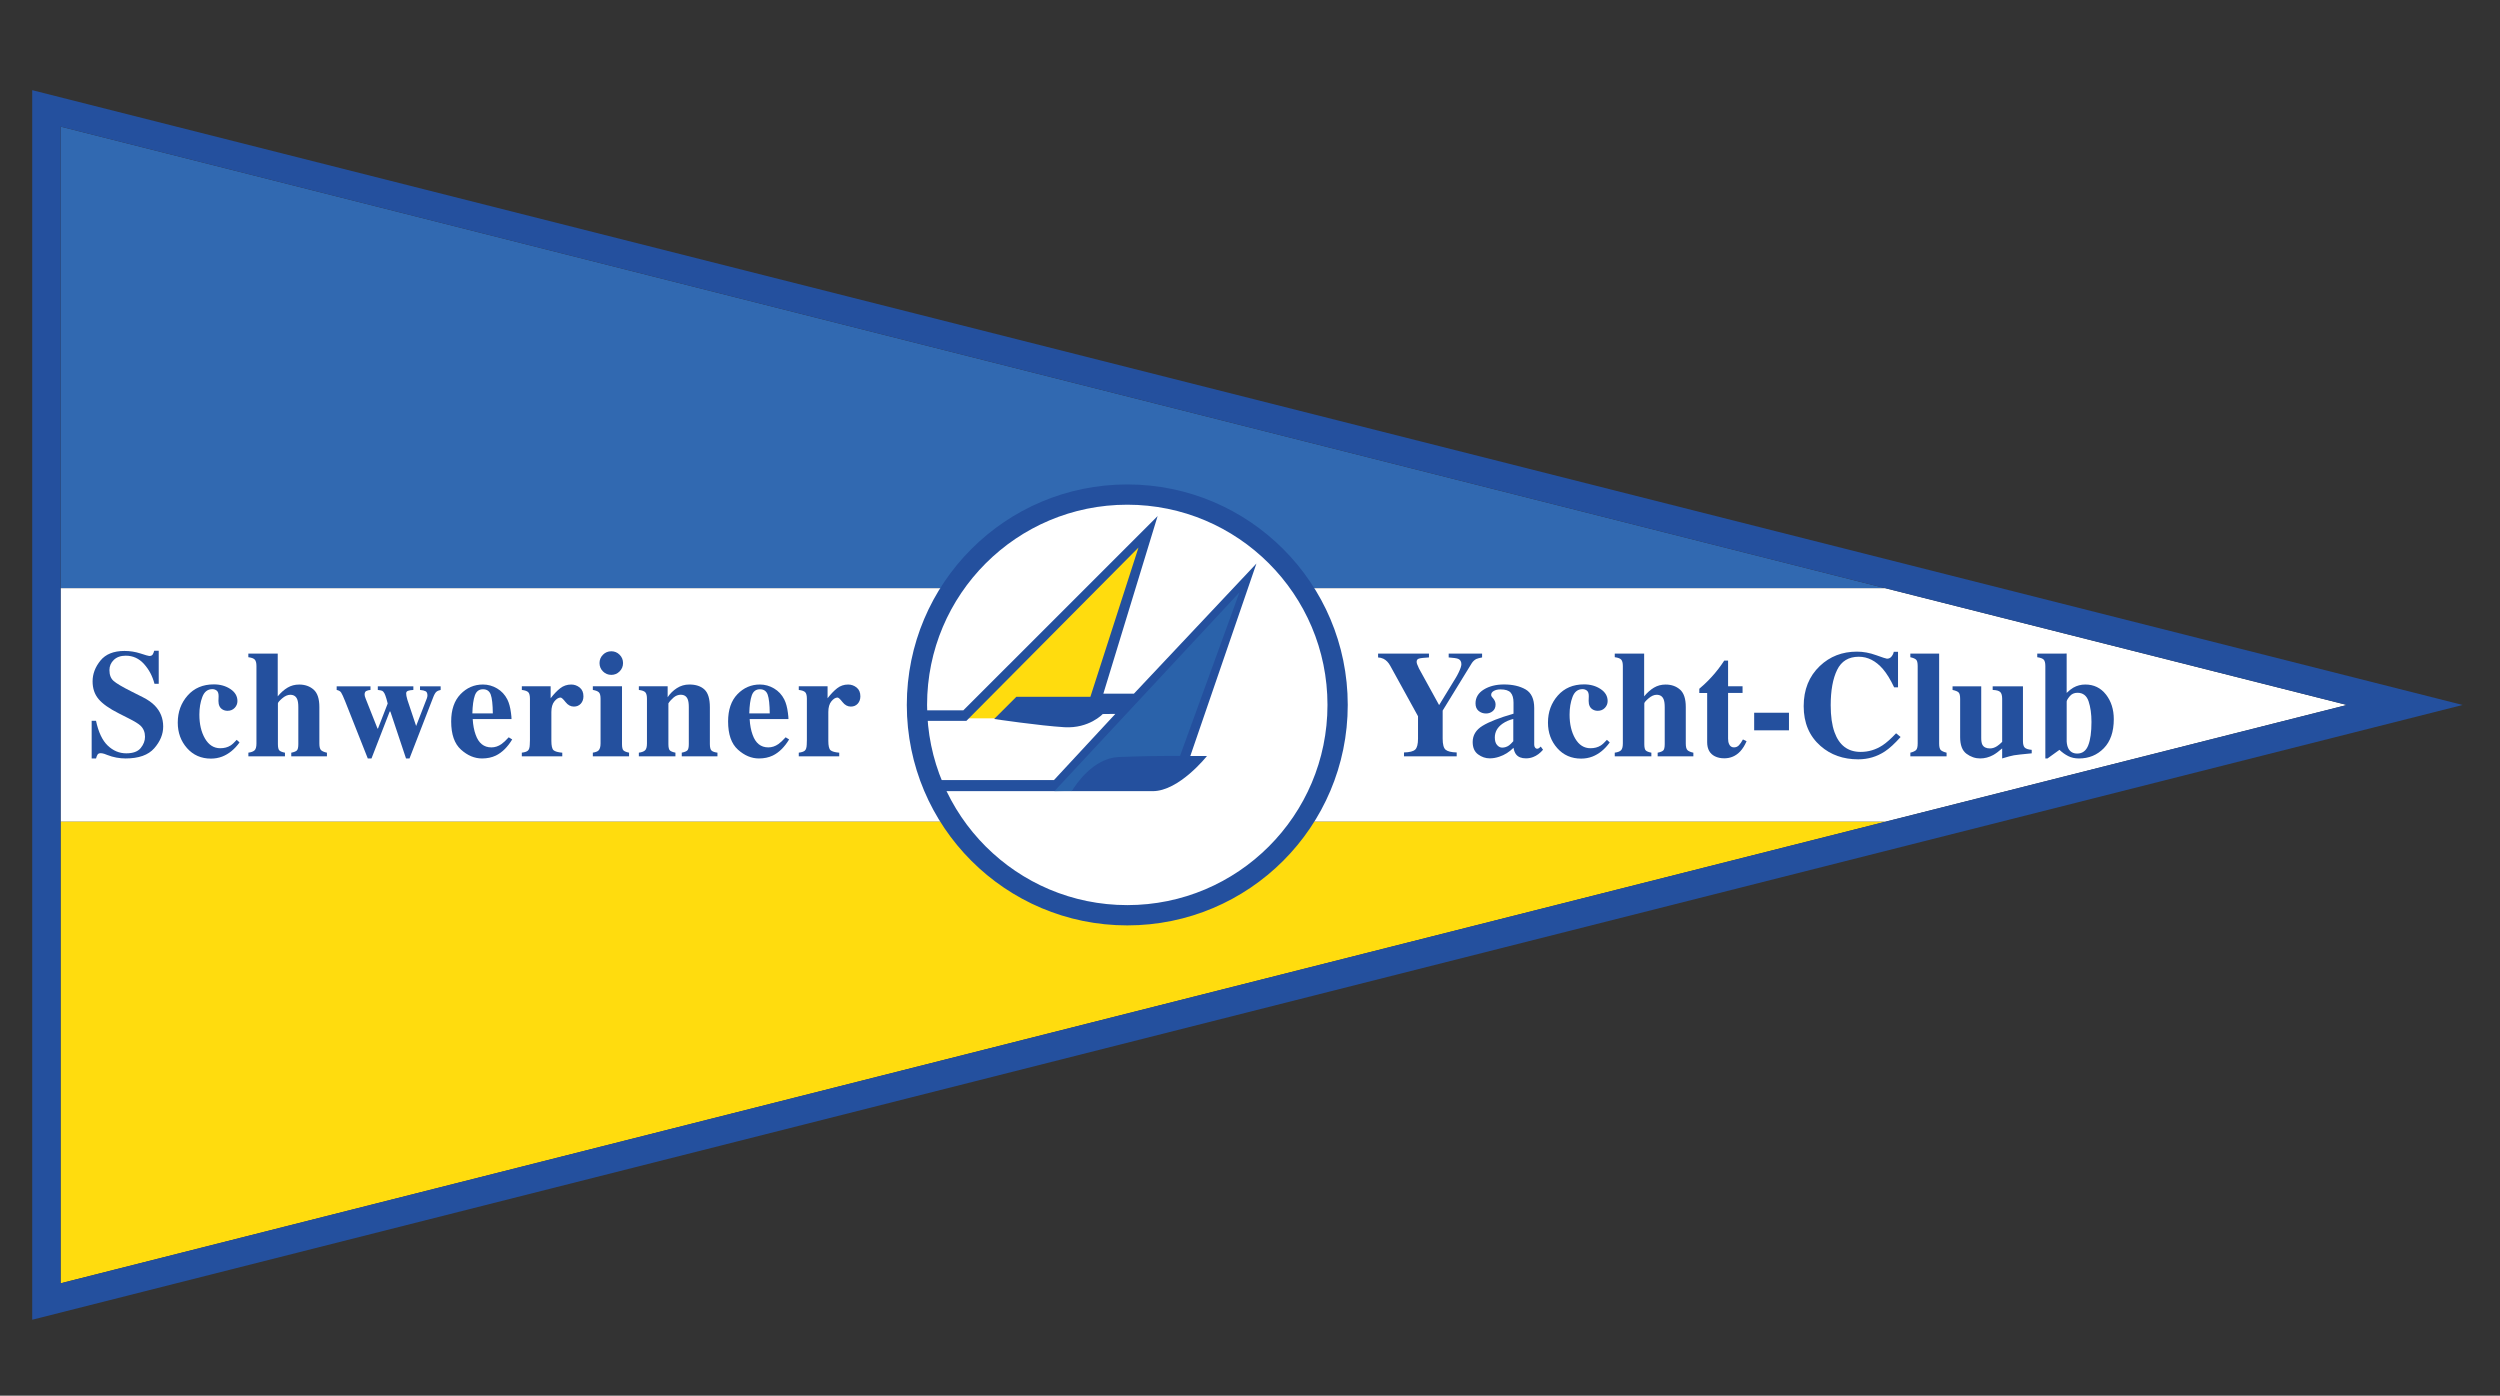
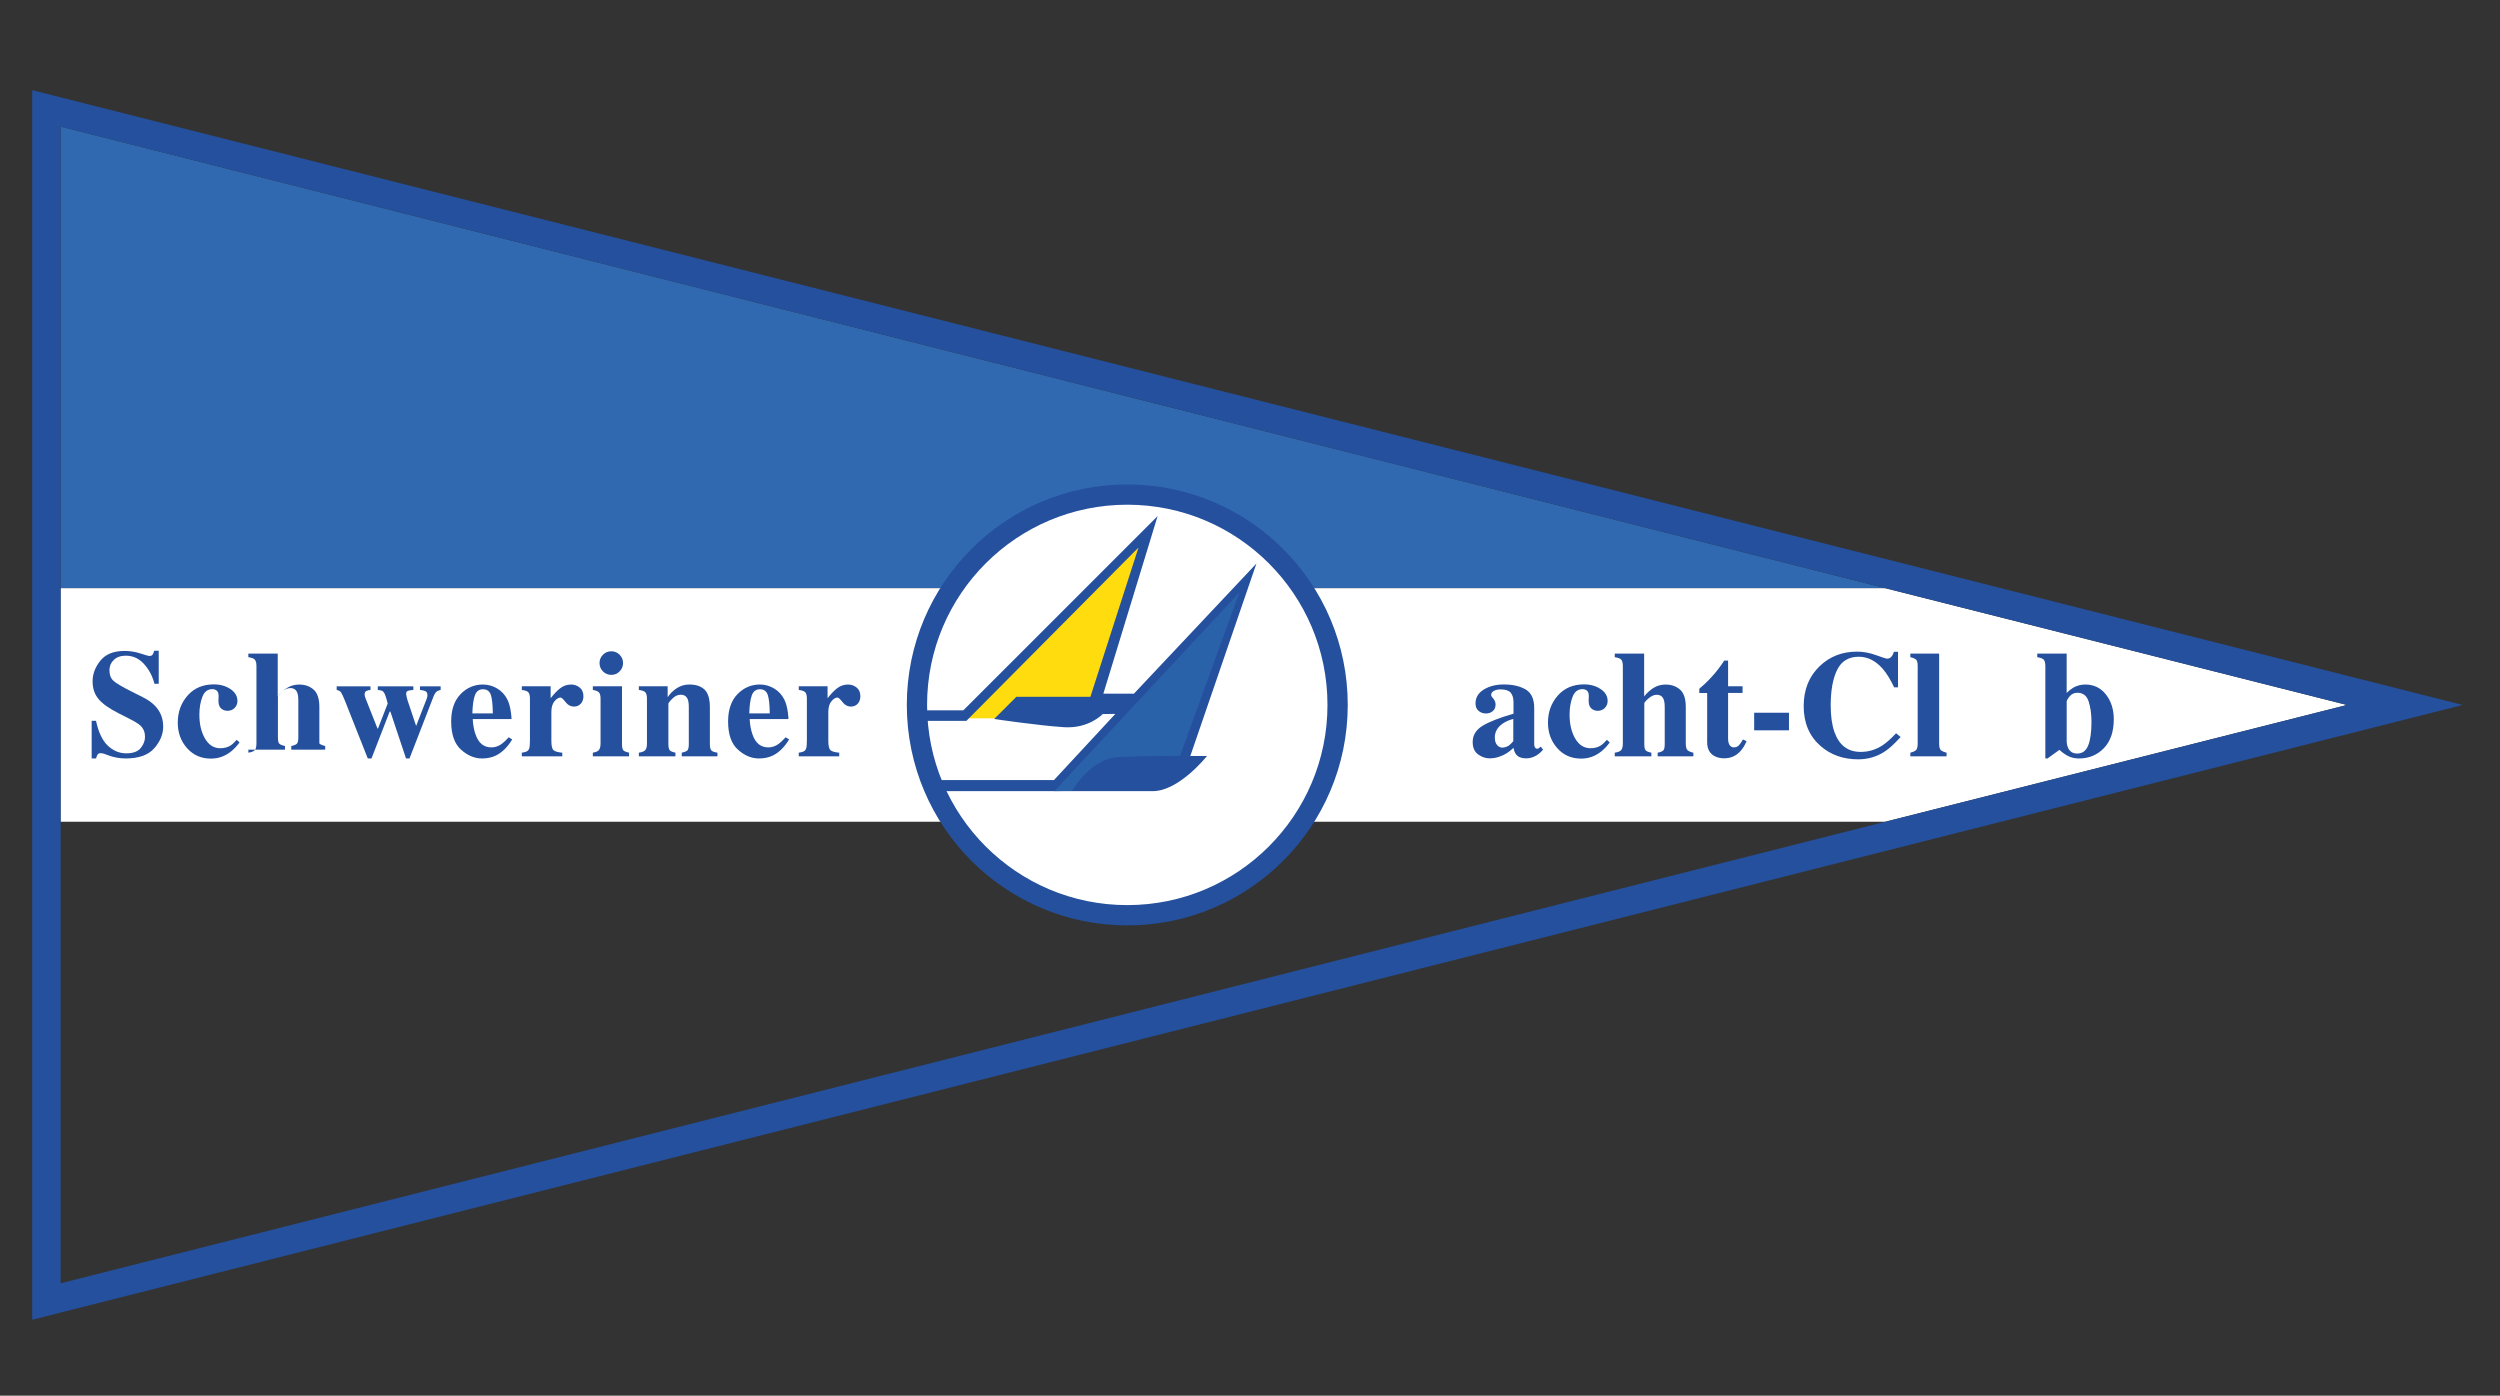
<svg xmlns="http://www.w3.org/2000/svg" xmlns:xlink="http://www.w3.org/1999/xlink" version="1.1" id="Ebene_1" x="0px" y="0px" viewBox="0 0 1233.39 688.57" style="enable-background:new 0 0 1233.39 688.57;" xml:space="preserve">
  <rect x="0" y="0" width="1233.39" height="688.57" fill="#333333" stroke="none" />
  <style type="text/css">
	.st0{clip-path:url(#SVGID_2_);}
	.st1{fill:#3169B1;}
	.st2{fill:#FFFFFF;}
	.st3{fill:#FFDC0E;}
	.st4{fill:#24509E;}
	.st5{fill-rule:evenodd;clip-rule:evenodd;fill:#FFFFFF;}
	.st6{fill-rule:evenodd;clip-rule:evenodd;fill:#FFDC0E;}
	.st7{fill-rule:evenodd;clip-rule:evenodd;fill:#24509E;}
	.st8{fill:#2A62AA;}
</style>
  <g>
    <g>
      <g>
        <defs>
          <path id="SVGID_1_" d="M29.9,62.47L1157.86,347.8L29.9,633.12V62.47" />
        </defs>
        <clipPath id="SVGID_2_">
          <use xlink:href="#SVGID_1_" style="overflow:visible;" />
        </clipPath>
        <g class="st0">
          <rect x="-30.68" y="26.56" class="st1" width="1085.01" height="263.62" />
          <rect x="-30.68" y="290.19" class="st2" width="1278.05" height="115.23" />
-           <rect x="-30.68" y="405.41" class="st3" width="1085.01" height="263.62" />
        </g>
      </g>
      <path class="st4" d="M29.9,62.47L1157.86,347.8L29.9,633.12V62.47 M15.9,44.49v606.61L1214.95,347.8L15.9,44.49L15.9,44.49z" />
      <g>
        <g>
          <path class="st4" d="M45.21,355.62h2.16c1.19,5.6,3.12,9.68,5.78,12.22c2.66,2.54,5.71,3.82,9.15,3.82      c3.34,0,5.72-0.87,7.13-2.62c1.41-1.75,2.11-3.59,2.11-5.52c0-2.25-0.74-4.08-2.21-5.5c-0.97-0.93-2.94-2.14-5.91-3.63      l-4.78-2.42c-4.74-2.39-8.09-4.76-10.04-7.11c-1.95-2.35-2.92-5.24-2.92-8.69c0-3.66,1.29-7.08,3.87-10.26      c2.58-3.18,6.54-4.76,11.87-4.76c2.71,0,5.34,0.42,7.87,1.24c2.53,0.83,3.98,1.25,4.34,1.25c0.82,0,1.38-0.24,1.69-0.72      c0.31-0.47,0.56-1.1,0.76-1.88h2.23v16.33h-2.09c-0.98-3.78-2.7-7.04-5.17-9.78s-5.47-4.1-9-4.1c-2.48,0-4.45,0.69-5.89,2.07      c-1.44,1.38-2.17,3.06-2.17,5.04c0,2.37,0.68,4.14,2.03,5.32c1.33,1.2,4.31,2.96,8.93,5.28l5.54,2.79      c2.47,1.25,4.44,2.63,5.9,4.14c2.74,2.83,4.12,6.27,4.12,10.32c0,3.78-1.47,7.35-4.41,10.71c-2.94,3.36-7.66,5.03-14.14,5.03      c-1.49,0-3-0.14-4.52-0.42c-1.52-0.28-3.03-0.71-4.52-1.3l-1.44-0.55c-0.34-0.1-0.66-0.18-0.97-0.24      c-0.31-0.06-0.58-0.09-0.79-0.09c-0.77,0-1.3,0.23-1.58,0.68c-0.29,0.45-0.54,1.09-0.76,1.92h-2.16V355.62z" />
          <path class="st4" d="M113.68,339.95c2.31,1.54,3.46,3.52,3.46,5.93c0,1.29-0.46,2.42-1.37,3.37c-0.92,0.95-2.08,1.43-3.5,1.43      c-0.95,0-1.78-0.22-2.49-0.66c-1.34-0.78-2.01-2.2-2.01-4.25c0-0.22,0.01-0.54,0.04-0.97c0.02-0.43,0.04-0.89,0.04-1.37      c0-1.32-0.31-2.22-0.92-2.71c-0.64-0.49-1.35-0.73-2.16-0.73c-2.32,0-3.97,1.28-4.94,3.83c-0.98,2.55-1.47,5.48-1.47,8.77      c0,4.69,0.93,8.62,2.78,11.79c1.85,3.17,4.36,4.76,7.51,4.76c1.98,0,3.66-0.44,5.05-1.32c0.83-0.51,1.85-1.45,3.08-2.82      l1.39,1.28c-2.44,3.39-5.3,5.72-8.57,6.99c-1.73,0.66-3.58,0.99-5.53,0.99c-4.81,0-8.74-1.72-11.79-5.16      c-3.05-3.44-4.58-7.64-4.58-12.6c0-5.23,1.62-9.67,4.85-13.35c3.23-3.67,7.55-5.51,12.94-5.51      C108.64,337.64,111.37,338.41,113.68,339.95" />
-           <path class="st4" d="M122.53,371.33c1.37-0.17,2.37-0.54,3.02-1.11c0.65-0.57,0.97-1.72,0.97-3.42v-38.2      c0-1.5-0.27-2.56-0.81-3.16c-0.54-0.6-1.6-1-3.19-1.2v-1.79h14.5v21.1c1.54-1.86,3.15-3.29,4.85-4.3      c1.7-1.01,3.61-1.52,5.73-1.52c2.88,0,5.26,0.84,7.14,2.51c1.88,1.67,2.82,4.52,2.82,8.55v18.02c0,1.68,0.29,2.79,0.86,3.31      c0.57,0.53,1.53,0.93,2.88,1.23v1.8H143.7v-1.8c1.34-0.27,2.26-0.63,2.75-1.1c0.49-0.46,0.73-1.51,0.73-3.15v-18.16      c0-1.71-0.17-2.99-0.51-3.85c-0.59-1.54-1.74-2.31-3.48-2.31c-1.29,0-2.63,0.6-4.01,1.79c-1.38,1.2-2.07,2.02-2.07,2.46v20.07      c0,1.64,0.24,2.69,0.73,3.15c0.49,0.46,1.4,0.83,2.75,1.1v1.8h-18.05V371.33z" />
+           <path class="st4" d="M122.53,371.33c1.37-0.17,2.37-0.54,3.02-1.11c0.65-0.57,0.97-1.72,0.97-3.42v-38.2      c0-1.5-0.27-2.56-0.81-3.16c-0.54-0.6-1.6-1-3.19-1.2v-1.79h14.5v21.1c1.54-1.86,3.15-3.29,4.85-4.3      c1.7-1.01,3.61-1.52,5.73-1.52c2.88,0,5.26,0.84,7.14,2.51c1.88,1.67,2.82,4.52,2.82,8.55v18.02c0.57,0.53,1.53,0.93,2.88,1.23v1.8H143.7v-1.8c1.34-0.27,2.26-0.63,2.75-1.1c0.49-0.46,0.73-1.51,0.73-3.15v-18.16      c0-1.71-0.17-2.99-0.51-3.85c-0.59-1.54-1.74-2.31-3.48-2.31c-1.29,0-2.63,0.6-4.01,1.79c-1.38,1.2-2.07,2.02-2.07,2.46v20.07      c0,1.64,0.24,2.69,0.73,3.15c0.49,0.46,1.4,0.83,2.75,1.1v1.8h-18.05V371.33z" />
          <path class="st4" d="M182.78,338.59v1.79c-0.85,0.08-1.55,0.25-2.09,0.54c-0.54,0.28-0.81,0.86-0.81,1.72      c0,0.3,0.04,0.58,0.11,0.85c0.07,0.27,0.22,0.69,0.44,1.26l5.81,14.68h0.24l4.79-12.34c0-0.17-0.2-0.91-0.59-2.23      c-0.39-1.31-0.72-2.23-0.99-2.74c-0.39-0.69-0.76-1.12-1.12-1.29c-0.35-0.17-1.08-0.32-2.18-0.44v-1.79h17.54v1.79      c-1.07,0.05-1.93,0.18-2.58,0.41c-0.65,0.22-0.97,0.65-0.97,1.29c0,0.37,0.04,0.79,0.13,1.27c0.08,0.48,0.25,1.13,0.49,1.94      l4.49,13.44h-0.41l5.55-14.32c0.07-0.25,0.13-0.48,0.18-0.7c0.05-0.22,0.07-0.43,0.07-0.63c0-1.06-0.31-1.75-0.93-2.07      c-0.62-0.32-1.53-0.53-2.73-0.63v-1.79h10.18v1.79c-0.9,0.17-1.62,0.49-2.14,0.94c-0.52,0.46-1.06,1.4-1.59,2.83l-11.64,30.03      h-1.72l-7.73-23.16h-0.32l-8.98,23.16h-1.83l-11.1-28.05c-0.93-2.33-1.61-3.83-2.05-4.48s-1.17-1.07-2.2-1.27v-1.79H182.78z" />
          <path class="st4" d="M243.14,351.96c-0.05-4.42-0.39-7.51-1.03-9.27c-0.64-1.76-1.91-2.64-3.82-2.64c-1.96,0-3.3,1.01-4.02,3.04      c-0.72,2.03-1.13,4.98-1.23,8.86H243.14z M227.19,342.49c3.07-3.18,6.76-4.78,11.09-4.78c2.47,0,4.79,0.65,6.97,1.94      c2.18,1.29,3.85,3.09,5.02,5.38c0.88,1.73,1.49,3.98,1.83,6.74c0.17,1.29,0.26,2.28,0.26,2.97h-19.15c0.17,3,0.66,5.6,1.47,7.8      c1.47,4.13,4.05,6.19,7.75,6.19c1.76,0,3.43-0.55,4.99-1.65c0.95-0.66,2.14-1.77,3.56-3.33l1.72,1.06      c-2.32,3.81-5.01,6.46-8.07,7.95c-1.98,0.95-4.25,1.43-6.82,1.43c-3.69,0-7.15-1.45-10.38-4.36c-3.23-2.9-4.84-7.54-4.84-13.91      C222.59,350.15,224.13,345.68,227.19,342.49" />
          <path class="st4" d="M257.46,371.33c1.44-0.17,2.44-0.51,3-1.02c0.56-0.51,0.87-1.5,0.91-2.97l0.08-2.2v-20.4      c0-1.58-0.27-2.65-0.81-3.21c-0.54-0.57-1.6-0.95-3.19-1.14v-1.8h14.21v5.9c1.59-2.07,3.17-3.72,4.73-4.94      c1.57-1.22,3.38-1.83,5.43-1.83c1.54,0,2.93,0.49,4.17,1.48c1.24,0.99,1.85,2.44,1.85,4.34c0,1.46-0.44,2.67-1.3,3.63      c-0.87,0.95-2,1.43-3.4,1.43c-1.59,0-2.97-0.74-4.13-2.23c-1.16-1.49-1.98-2.23-2.44-2.23c-1,0-2.01,0.61-3.03,1.85      c-1.02,1.23-1.52,3-1.52,5.3v14.2c0,2.47,0.36,4.02,1.08,4.64c0.72,0.62,2.15,1.03,4.3,1.22v1.8h-19.96V371.33z" />
          <path class="st4" d="M297.48,323.01c1.13-1.14,2.51-1.7,4.12-1.7c1.59,0,2.95,0.57,4.08,1.7c1.14,1.14,1.7,2.51,1.7,4.12      s-0.57,2.98-1.7,4.12c-1.14,1.14-2.5,1.7-4.08,1.7c-1.61,0-2.98-0.57-4.12-1.7c-1.14-1.14-1.7-2.51-1.7-4.12      S296.34,324.14,297.48,323.01 M292.48,371.33c1.32-0.22,2.22-0.55,2.71-0.99c0.73-0.66,1.1-1.84,1.1-3.55v-22.05      c0-1.53-0.26-2.57-0.77-3.12c-0.51-0.55-1.53-0.97-3.04-1.24v-1.79h14.39v28.49c0,1.64,0.24,2.69,0.73,3.15      c0.49,0.46,1.4,0.83,2.75,1.1v1.8h-17.87V371.33z" />
          <path class="st4" d="M315.19,371.33c1.37-0.17,2.37-0.54,3.02-1.11c0.65-0.57,0.97-1.72,0.97-3.42v-22.05      c0-1.53-0.26-2.58-0.79-3.18c-0.53-0.59-1.6-0.98-3.21-1.18v-1.8h14.21v5.39c1.2-1.81,2.72-3.3,4.56-4.49      c1.84-1.18,3.89-1.78,6.13-1.78c3.22,0,5.72,0.83,7.49,2.49c1.77,1.66,2.65,4.58,2.65,8.75v18.13c0,1.68,0.29,2.77,0.86,3.26      c0.57,0.49,1.53,0.82,2.88,0.99v1.8h-17.61v-1.8c1.34-0.27,2.26-0.63,2.75-1.1c0.49-0.46,0.73-1.51,0.73-3.15v-18.16      c0-1.71-0.17-2.99-0.51-3.85c-0.59-1.54-1.74-2.31-3.48-2.31c-1.29,0-2.48,0.47-3.57,1.41c-1.09,0.94-1.92,1.89-2.51,2.84v20.07      c0,1.64,0.24,2.69,0.73,3.15c0.49,0.46,1.4,0.83,2.74,1.1v1.8h-18.05V371.33z" />
          <path class="st4" d="M379.76,351.96c-0.05-4.42-0.39-7.51-1.03-9.27c-0.64-1.76-1.91-2.64-3.82-2.64c-1.96,0-3.3,1.01-4.02,3.04      c-0.72,2.03-1.13,4.98-1.23,8.86H379.76z M363.82,342.49c3.07-3.18,6.76-4.78,11.09-4.78c2.47,0,4.79,0.65,6.97,1.94      c2.18,1.29,3.85,3.09,5.02,5.38c0.88,1.73,1.49,3.98,1.83,6.74c0.17,1.29,0.26,2.28,0.26,2.97h-19.15c0.17,3,0.66,5.6,1.47,7.8      c1.47,4.13,4.05,6.19,7.74,6.19c1.76,0,3.43-0.55,4.99-1.65c0.95-0.66,2.14-1.77,3.56-3.33l1.72,1.06      c-2.32,3.81-5.01,6.46-8.07,7.95c-1.98,0.95-4.25,1.43-6.82,1.43c-3.69,0-7.15-1.45-10.38-4.36c-3.23-2.9-4.84-7.54-4.84-13.91      C359.22,350.15,360.75,345.68,363.82,342.49" />
          <path class="st4" d="M394.09,371.33c1.44-0.17,2.44-0.51,3-1.02c0.56-0.51,0.87-1.5,0.92-2.97l0.07-2.2v-20.4      c0-1.58-0.27-2.65-0.81-3.21c-0.54-0.57-1.6-0.95-3.19-1.14v-1.8h14.21v5.9c1.59-2.07,3.17-3.72,4.73-4.94      c1.57-1.22,3.38-1.83,5.43-1.83c1.54,0,2.93,0.49,4.17,1.48c1.23,0.99,1.85,2.44,1.85,4.34c0,1.46-0.44,2.67-1.3,3.63      c-0.87,0.95-2,1.43-3.39,1.43c-1.59,0-2.97-0.74-4.13-2.23c-1.16-1.49-1.98-2.23-2.44-2.23c-1,0-2.01,0.61-3.03,1.85      c-1.02,1.23-1.52,3-1.52,5.3v14.2c0,2.47,0.36,4.02,1.08,4.64c0.72,0.62,2.15,1.03,4.3,1.22v1.8h-19.96V371.33z" />
        </g>
        <g>
-           <path class="st4" d="M704.99,322.44v1.9c-2.59,0.15-4.25,0.34-4.98,0.59c-0.73,0.24-1.1,0.76-1.1,1.54      c0,0.34,0.07,0.71,0.2,1.12c0.13,0.4,0.45,1.13,0.93,2.18l9.91,18.02h0.09l8.05-13.18c0.51-0.8,1.05-1.79,1.61-2.97      c0.85-1.78,1.28-3.1,1.28-3.95c0-1.32-0.53-2.2-1.57-2.64c-0.71-0.29-2.27-0.52-4.69-0.7v-1.9h16.48v1.9      c-1.2,0.22-2.15,0.48-2.86,0.77c-0.9,0.46-1.66,1.17-2.27,2.12l-14.32,23.33v13.81c0,2.86,0.49,4.69,1.46,5.51      c0.97,0.82,2.79,1.26,5.46,1.34v1.9h-26v-1.9c2.78-0.07,4.63-0.55,5.55-1.43c0.91-0.88,1.37-2.69,1.37-5.42v-11.02l-13.7-24.9      c-0.9-1.64-2.02-2.78-3.33-3.44c-0.88-0.42-1.77-0.63-2.67-0.66v-1.9H704.99z" />
          <path class="st4" d="M744.5,367.74c0.59-0.44,1.28-1.13,2.09-2.05V354.7c-2,0.49-3.76,1.26-5.27,2.31      c-2.56,1.79-3.84,4.06-3.84,6.83c0,1.64,0.37,2.88,1.12,3.73c0.74,0.84,1.58,1.27,2.51,1.27      C742.32,368.84,743.45,368.47,744.5,367.74 M731.43,358.08c3.24-1.98,8.34-3.97,15.27-5.98v-5.46c0-2.22-0.47-3.86-1.41-4.93      c-0.94-1.06-2.61-1.59-5-1.59c-1.34,0-2.45,0.25-3.31,0.75c-0.87,0.5-1.3,1.13-1.3,1.88c0,0.29,0.05,0.54,0.15,0.73      c0.1,0.2,0.24,0.4,0.44,0.62l0.44,0.51c0.34,0.42,0.62,0.87,0.83,1.37c0.21,0.5,0.31,1.03,0.31,1.59c0,1.42-0.47,2.51-1.41,3.28      c-0.94,0.77-2.03,1.15-3.28,1.15c-1.44,0-2.67-0.43-3.68-1.28c-1.01-0.85-1.52-2.08-1.52-3.69c0-2.87,1.35-5.15,4.06-6.83      c2.71-1.68,6.04-2.52,10-2.52c4.25,0,7.8,0.82,10.65,2.45c2.83,1.66,4.25,4.71,4.25,9.16v18.16c0,0.54,0.14,1,0.42,1.37      c0.28,0.38,0.59,0.57,0.93,0.57c0.29,0,0.55-0.05,0.79-0.17c0.23-0.11,0.59-0.41,1.08-0.9l1.13,1.57      c-1.46,1.71-3.09,2.91-4.87,3.59c-1.12,0.44-2.31,0.66-3.55,0.66c-2.22,0-3.85-0.65-4.87-1.95c-0.59-0.73-1.02-1.82-1.28-3.26      c-2.08,2.08-4.42,3.55-7.03,4.4c-1.59,0.54-3.15,0.81-4.69,0.81c-2.05,0-3.97-0.65-5.75-1.96c-1.78-1.31-2.67-3.34-2.67-6.11      C726.56,362.74,728.18,360.06,731.43,358.08" />
          <path class="st4" d="M789.68,339.95c2.31,1.54,3.46,3.52,3.46,5.93c0,1.29-0.46,2.42-1.37,3.37c-0.92,0.95-2.08,1.43-3.5,1.43      c-0.95,0-1.78-0.22-2.49-0.66c-1.34-0.78-2.01-2.2-2.01-4.25c0-0.22,0.01-0.54,0.03-0.97c0.03-0.43,0.04-0.89,0.04-1.37      c0-1.32-0.3-2.22-0.92-2.71c-0.63-0.49-1.35-0.73-2.16-0.73c-2.32,0-3.97,1.28-4.94,3.83c-0.98,2.55-1.46,5.48-1.46,8.77      c0,4.69,0.93,8.62,2.78,11.79c1.85,3.17,4.36,4.76,7.51,4.76c1.98,0,3.66-0.44,5.05-1.32c0.83-0.51,1.85-1.45,3.08-2.82      l1.39,1.28c-2.44,3.39-5.3,5.72-8.57,6.99c-1.73,0.66-3.58,0.99-5.53,0.99c-4.81,0-8.74-1.72-11.79-5.16      c-3.05-3.44-4.58-7.64-4.58-12.6c0-5.23,1.62-9.67,4.85-13.35c3.23-3.67,7.55-5.51,12.95-5.51      C784.64,337.64,787.37,338.41,789.68,339.95" />
          <path class="st4" d="M796.65,371.33c1.37-0.17,2.38-0.54,3.02-1.11c0.65-0.57,0.97-1.72,0.97-3.42v-38.2      c0-1.5-0.27-2.56-0.8-3.16c-0.54-0.6-1.6-1-3.19-1.2v-1.79h14.5v21.1c1.54-1.86,3.15-3.29,4.85-4.3      c1.7-1.01,3.61-1.52,5.73-1.52c2.88,0,5.26,0.84,7.14,2.51c1.88,1.67,2.82,4.52,2.82,8.55v18.02c0,1.68,0.29,2.79,0.86,3.31      c0.57,0.53,1.53,0.93,2.88,1.23v1.8h-17.61v-1.8c1.34-0.27,2.26-0.63,2.75-1.1c0.49-0.46,0.73-1.51,0.73-3.15v-18.16      c0-1.71-0.17-2.99-0.51-3.85c-0.59-1.54-1.74-2.31-3.48-2.31c-1.3,0-2.63,0.6-4.01,1.79c-1.38,1.2-2.07,2.02-2.07,2.46v20.07      c0,1.64,0.24,2.69,0.73,3.15c0.49,0.46,1.4,0.83,2.75,1.1v1.8h-18.06V371.33z" />
          <path class="st4" d="M838.36,341.89v-2.09c0.66-0.61,1.48-1.33,2.45-2.16c1.3-1.2,2.52-2.43,3.66-3.7      c2.27-2.49,4.33-5.16,6.19-8.02h1.9v12.67h7.14v3.29h-7.14v22.56c0,1.05,0.16,1.93,0.48,2.64c0.49,1.1,1.29,1.65,2.42,1.65      c0.97,0,1.79-0.35,2.45-1.04c0.66-0.7,1.32-1.65,1.98-2.88l1.79,0.88c-0.88,2.05-1.93,3.72-3.14,5.02      c-2.15,2.27-4.77,3.41-7.87,3.41c-1.76,0-3.29-0.33-4.61-0.99c-2.54-1.27-3.81-3.58-3.82-6.92v-24.32H838.36z" />
          <rect x="865.43" y="351.63" class="st4" width="17.17" height="8.68" />
          <path class="st4" d="M925.59,323.23c3.2,1.16,4.98,1.74,5.35,1.74c0.95,0,1.72-0.37,2.29-1.1c0.57-0.73,0.93-1.5,1.08-2.31h2.09      v17.54h-1.91c-1.8-3.81-3.65-6.81-5.52-9.01c-3.51-4.05-7.48-6.08-11.92-6.08c-5.02,0-8.59,2.17-10.7,6.5      c-2.11,4.33-3.16,10.15-3.16,17.45c0,5.37,0.62,9.79,1.87,13.26c2.32,6.49,6.62,9.74,12.91,9.74c3.85,0,7.44-1.07,10.75-3.22      c1.9-1.24,4.15-3.23,6.73-5.97l2.23,1.83c-2.93,3.27-5.51,5.64-7.73,7.1c-3.95,2.61-8.35,3.92-13.18,3.92      c-7.4,0-13.6-2.2-18.6-6.59c-5.54-4.86-8.31-11.4-8.31-19.63c0-8.15,2.65-14.76,7.95-19.81c4.98-4.74,11.08-7.1,18.31-7.1      C919.24,321.49,922.4,322.07,925.59,323.23" />
          <path class="st4" d="M942.48,371.33c1.32-0.31,2.25-0.74,2.8-1.26c0.55-0.52,0.82-1.62,0.82-3.28v-38.2      c0-1.6-0.26-2.65-0.77-3.14c-0.51-0.49-1.46-0.9-2.85-1.21v-1.79h14.21v44.35c0,1.66,0.27,2.75,0.81,3.26      c0.54,0.51,1.49,0.94,2.86,1.28v1.8h-17.87V371.33z" />
-           <path class="st4" d="M977.45,338.59v25.45c0,1.51,0.18,2.62,0.55,3.33c0.64,1.24,1.89,1.87,3.77,1.87c1.2,0,2.37-0.38,3.52-1.14      c0.66-0.42,1.49-1.11,2.49-2.09v-21.28c0-1.57-0.31-2.68-0.93-3.3c-0.63-0.63-1.88-0.98-3.75-1.05v-1.79h14.94v27.03      c0,1.55,0.29,2.62,0.88,3.21c0.59,0.59,1.73,0.96,3.44,1.11v1.72c-4.64,0.44-7.56,0.76-8.77,0.97      c-1.21,0.21-3.15,0.73-5.81,1.55v-4.94c-1.78,1.54-3.26,2.62-4.43,3.26c-2.05,1.12-4.19,1.68-6.41,1.68      c-2.42,0-4.67-0.77-6.76-2.31c-2.09-1.54-3.13-4.27-3.13-8.2v-18.93c0-1.6-0.26-2.65-0.77-3.14c-0.51-0.49-1.5-0.9-2.97-1.21      v-1.79H977.45z" />
          <path class="st4" d="M1020.41,369.2c0.88,1.71,2.34,2.57,4.4,2.57c2.56,0,4.38-1.35,5.44-4.07c1.06-2.71,1.59-6.55,1.59-11.51      c0-3.93-0.47-7.32-1.41-10.16c-0.94-2.83-2.78-4.25-5.51-4.25c-1.61,0-2.9,0.59-3.86,1.78c-0.97,1.18-1.45,2.04-1.45,2.55v19.73      C1019.7,367.2,1019.97,368.32,1020.41,369.2 M1019.6,322.44v19.41c1.17-1.14,2.26-2,3.26-2.58c1.83-1.04,3.81-1.56,5.93-1.56      c4.22,0,7.62,1.65,10.2,4.94c2.57,3.3,3.86,7.35,3.86,12.16c0,6.2-1.64,10.98-4.93,14.34c-3.28,3.36-7.37,5.04-12.25,5.04      c-2,0-3.77-0.39-5.31-1.17c-1.54-0.78-2.98-1.81-4.32-3.08l-5.9,4.25h-1.06v-45.59c0-1.58-0.28-2.64-0.84-3.2      c-0.56-0.55-1.61-0.94-3.15-1.16v-1.8H1019.6z" />
        </g>
      </g>
      <g>
        <path class="st5" d="M659.92,347.77c0,57.31-46.46,103.77-103.77,103.77c-57.31,0-103.77-46.46-103.77-103.77     c0-57.31,46.46-103.77,103.77-103.77C613.46,244,659.92,290.46,659.92,347.77" />
        <path class="st5" d="M659.92,347.77c0,57.31-46.46,103.77-103.77,103.77c-57.31,0-103.77-46.46-103.77-103.77     c0-57.31,46.46-103.77,103.77-103.77C613.46,244,659.92,290.46,659.92,347.77" />
        <path class="st4" d="M659.92,347.77h-5c0,27.29-11.05,51.95-28.93,69.84c-17.89,17.88-42.55,28.93-69.84,28.93     c-27.29,0-51.95-11.05-69.84-28.93c-17.88-17.89-28.93-42.55-28.93-69.84c0-27.29,11.05-51.95,28.93-69.84     c17.89-17.88,42.55-28.93,69.84-28.93c27.29,0,51.95,11.05,69.84,28.93c17.88,17.89,28.93,42.55,28.93,69.84H659.92h5     c0-30.02-12.18-57.24-31.86-76.91c-19.67-19.68-46.89-31.86-76.91-31.86c-30.02,0-57.25,12.18-76.91,31.86     c-19.68,19.67-31.86,46.89-31.86,76.91c0,30.02,12.18,57.25,31.86,76.92c19.67,19.68,46.89,31.86,76.91,31.86     c30.02,0,57.24-12.18,76.91-31.86c19.67-19.67,31.86-46.89,31.86-76.92H659.92z" />
        <polygon class="st6" points="474.04,354.4 564.72,263.42 564.72,270.11 541.59,344.97 504.17,352.58 492.3,354.4    " />
        <path class="st7" d="M452.74,350.45h22.52l95.86-95.85l-26.78,87.64h15.07l60.45-64.21l-32.61,94.94h8.22     c0,0-13.69,17.35-26.78,17.35H461.47l-3.86-5.48h62.38l30.27-32.63l-6.23,0.07c0,0-6.69,7.21-18.87,6.5     c-12.17-0.72-34.69-4.06-34.69-4.06l10.96-10.95h36.52l23.73-73.64l-84.9,85.51h-24.41L452.74,350.45z" />
        <path class="st2" d="M528.37,391l-8.17-0.68h8.57C528.51,390.75,528.37,391,528.37,391" />
        <path class="st8" d="M528.77,390.31h-8.57l91.28-98.05l-29.32,80.7c0,0-1.61-0.03-4.61-0.03c-4.98,0-13.8,0.09-25.57,0.55     C539.35,373.98,530.68,387.14,528.77,390.31" />
      </g>
    </g>
  </g>
</svg>